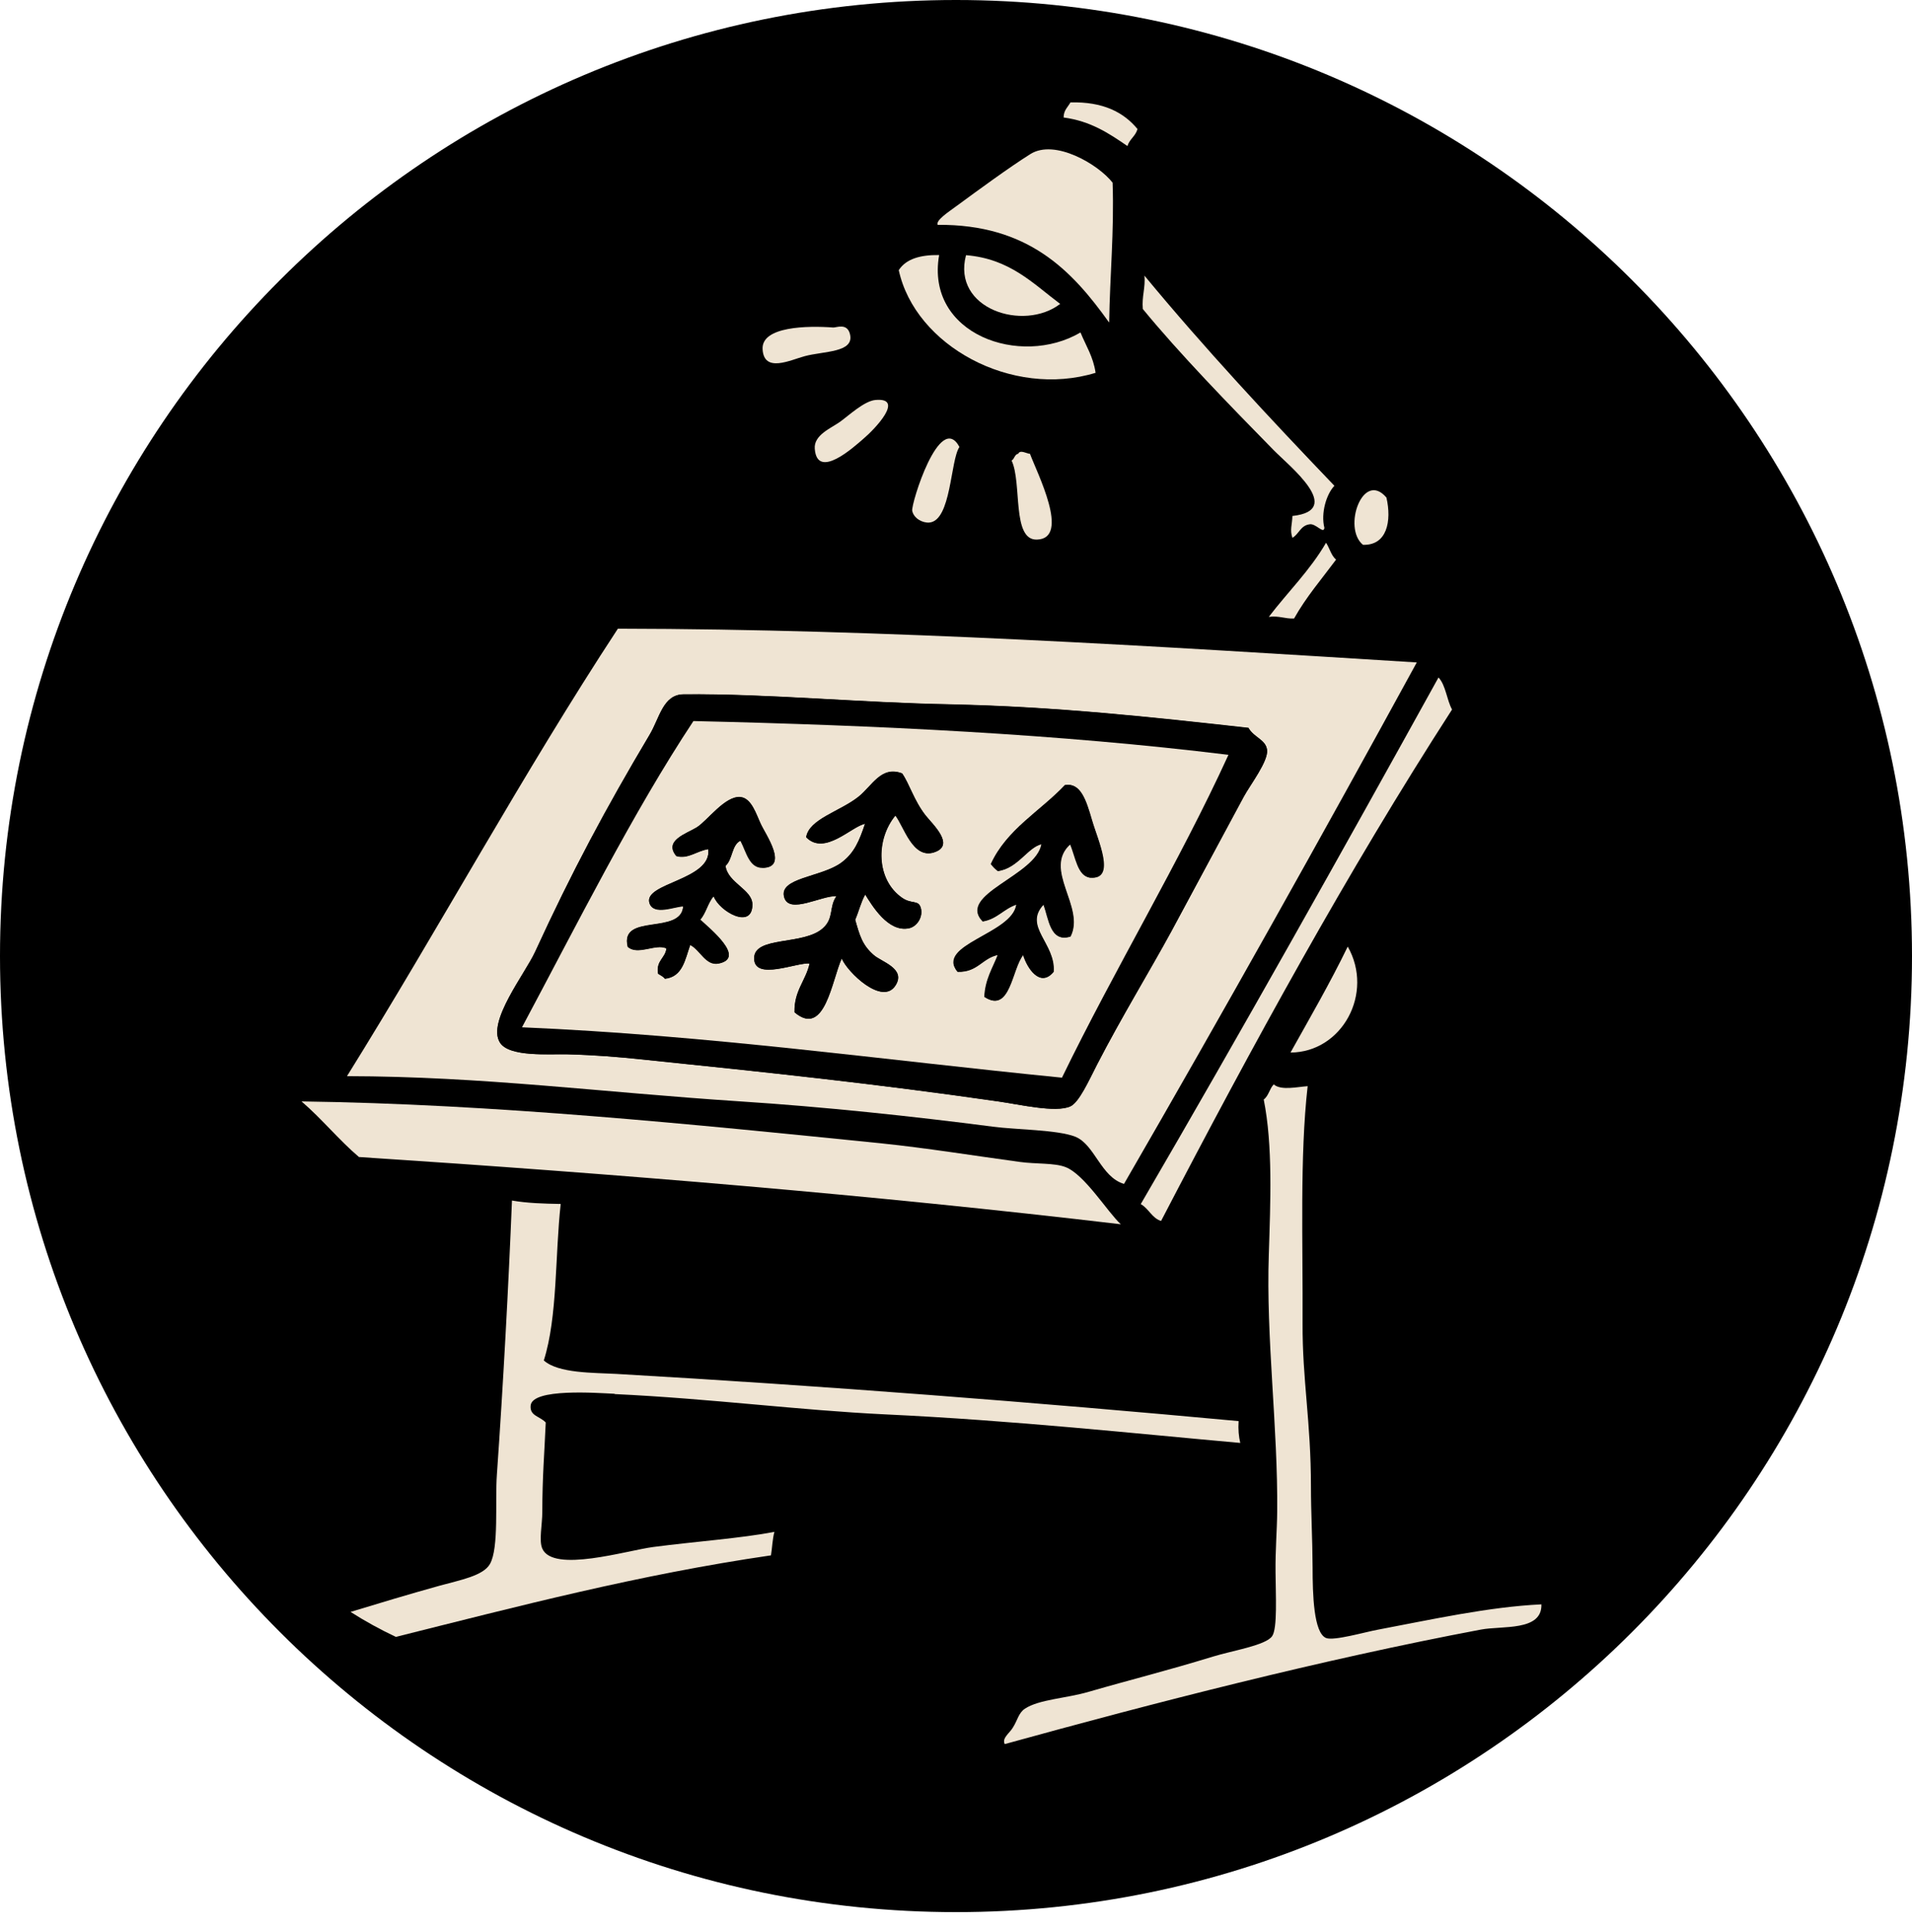
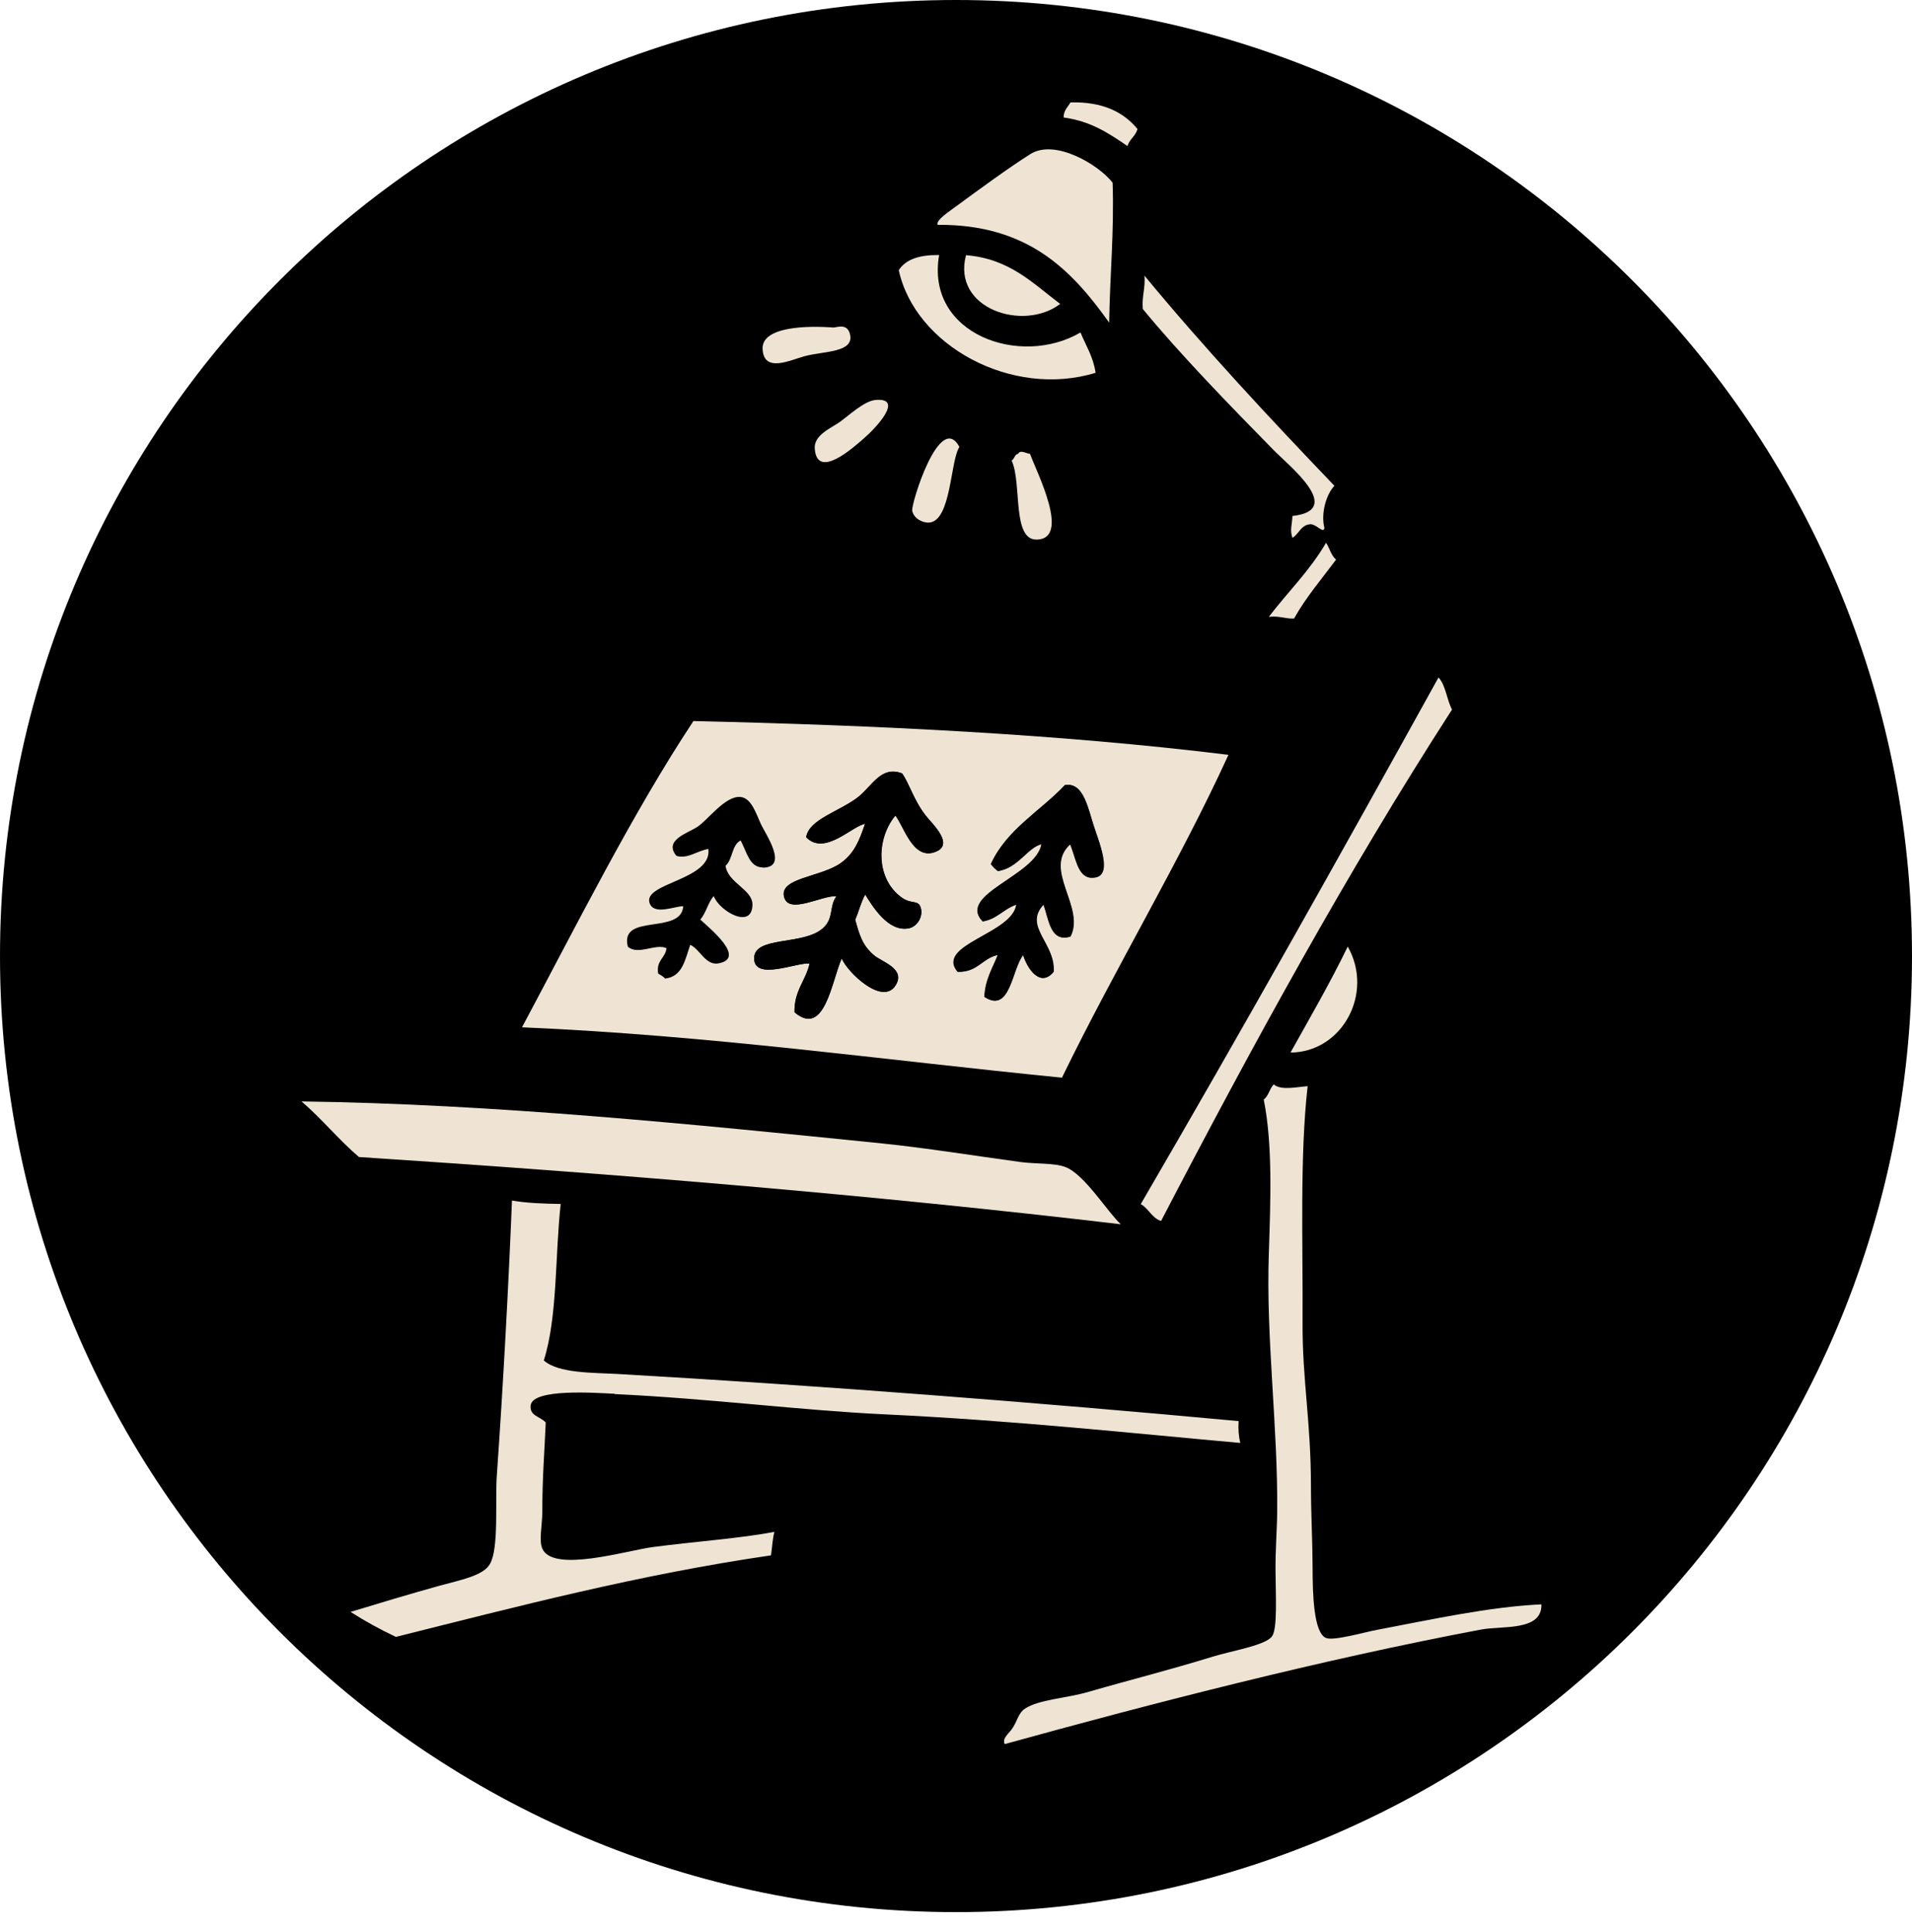
<svg xmlns="http://www.w3.org/2000/svg" id="a" viewBox="0 0 139.3 140.77">
  <defs>
    <clipPath id="b">
      <rect y="0" width="139.3" height="166.52" fill="none" />
    </clipPath>
  </defs>
  <g clip-path="url(#b)">
    <path d="M69.65,139.3c38.47,0,69.65-31.18,69.65-69.65S108.11,0,69.65,0,0,31.18,0,69.65s31.18,69.65,69.65,69.65Z" />
    <path d="M82.87,9.41c-.14.51-.58.73-.73,1.23-1.34-.92-2.68-1.82-4.65-2.08,0-.53.31-.76.5-1.1,2.35-.06,3.87.7,4.9,1.96h-.02Z" fill="#efe4d3" fill-rule="evenodd" />
    <path d="M80.8,23.49c-2.72-3.81-5.91-7.16-12.49-7.11-.14-.33.78-.93,1.35-1.35,1.57-1.15,3.84-2.82,5.4-3.8,1.79-1.14,4.98.76,6,2.08.12,3.59-.2,6.75-.25,10.17h-.02Z" fill="#efe4d3" fill-rule="evenodd" />
    <path d="M68.42,18.59c-1,5.77,5.93,8.2,10.3,5.63.39.96.93,1.76,1.1,2.94-6.11,1.87-13.15-1.98-14.34-7.48.53-.82,1.57-1.12,2.94-1.1v.02Z" fill="#efe4d3" fill-rule="evenodd" />
    <path d="M70.38,18.59c3.2.26,4.88,2.07,6.86,3.55-2.66,2.04-7.9.37-6.86-3.55Z" fill="#efe4d3" fill-rule="evenodd" />
    <path d="M83.37,20.07c4.4,5.32,9.09,10.35,13.85,15.32-.59.61-1,2.01-.73,3.06-.05.5-.64-.36-1.1-.25-.64.09-.76.72-1.23.98-.2-.58-.02-.95,0-1.59,3.84-.42-.23-3.64-1.35-4.78-3.25-3.31-6.92-7.09-9.55-10.3-.08-.95.2-1.51.12-2.46Z" fill="#efe4d3" fill-rule="evenodd" />
    <path d="M60.7,23.86c.22.02,1.03-.37,1.23.5.31,1.34-1.91,1.21-3.31,1.59-1.04.28-2.96,1.24-3.06-.5-.11-1.68,3.28-1.73,5.15-1.59Z" fill="#efe4d3" fill-rule="evenodd" />
    <path d="M63.77,29.14c2.18-.2-.03,2.12-.86,2.82-.68.59-3.38,3.05-3.55.73-.08-1,1.18-1.49,1.84-1.96.65-.47,1.76-1.51,2.57-1.59Z" fill="#efe4d3" fill-rule="evenodd" />
    <path d="M69.9,32.56c-.67.98-.59,5.4-2.21,5.51-.5.03-1.12-.31-1.23-.86-.09-.5,2.01-7.3,3.44-4.65Z" fill="#efe4d3" fill-rule="evenodd" />
    <path d="M74.18,33.06c.14-.33.64,0,.86,0,.48,1.32,2.99,6.19.5,6.25-1.84.05-1.07-4.14-1.84-5.76.22-.11.2-.45.5-.5h-.02Z" fill="#efe4d3" fill-rule="evenodd" />
-     <path d="M101.01,36.25c.39,1.7.05,3.5-1.71,3.44-1.51-1.23,0-5.46,1.71-3.44Z" fill="#efe4d3" fill-rule="evenodd" />
    <path d="M96.61,39.54c.26.39.37.93.73,1.23-1.04,1.4-2.18,2.72-3.06,4.29-.68.03-1.09-.22-1.84-.12,1.37-1.8,3-3.38,4.17-5.4Z" fill="#efe4d3" fill-rule="evenodd" />
-     <path d="M45.01,45.8c19.74.03,39.22,1.28,58.21,2.46-6.99,12.79-14.08,25.45-21.33,37.99-1.7-.51-2.12-2.86-3.55-3.44-1.29-.51-4.36-.51-6-.73-5.86-.76-12.35-1.45-18.39-1.84-10.24-.67-18.73-1.82-28.67-1.84,6.69-10.75,12.82-22.06,19.73-32.59v-.02ZM69.27,51.32c-6.69-.12-13.36-.79-19.48-.73-1.48.02-1.74,1.74-2.46,2.94-3.2,5.38-5.66,9.97-8.34,15.81-.73,1.59-3.52,5.09-2.57,6.61.67,1.09,3.67.82,4.9.86,2.05.05,3.84.2,5.4.37,9.27.95,17.02,1.77,25.98,3.06,1.66.23,4.2.84,5.27.37.64-.28,1.34-1.85,1.96-3.06,1.79-3.47,3.83-6.8,5.4-9.68,1.79-3.31,3.47-6.47,5.27-9.8.47-.87,1.82-2.61,1.71-3.44-.09-.75-.95-.89-1.35-1.59-6.99-.78-14.11-1.57-21.69-1.71l-.02-.02Z" fill="#efe4d3" fill-rule="evenodd" />
-     <path d="M104.81,49.36c.53.58.59,1.62.98,2.33-7.64,11.84-14.53,24.44-21.2,37.26-.68-.22-.89-.9-1.48-1.23,7.37-12.65,14.56-25.47,21.69-38.36h.02Z" fill="#efe4d3" fill-rule="evenodd" />
+     <path d="M104.81,49.36c.53.58.59,1.62.98,2.33-7.64,11.84-14.53,24.44-21.2,37.26-.68-.22-.89-.9-1.48-1.23,7.37-12.65,14.56-25.47,21.69-38.36Z" fill="#efe4d3" fill-rule="evenodd" />
    <path d="M90.96,53.03c.4.7,1.24.84,1.35,1.59.11.82-1.24,2.55-1.71,3.44-1.8,3.33-3.48,6.49-5.27,9.8-1.57,2.89-3.61,6.21-5.4,9.68-.62,1.21-1.32,2.78-1.96,3.06-1.07.47-3.61-.12-5.27-.37-8.96-1.29-16.71-2.1-25.98-3.06-1.56-.16-3.34-.31-5.4-.37-1.23-.03-4.23.23-4.9-.86-.95-1.52,1.85-5.02,2.57-6.61,2.68-5.83,5.13-10.42,8.34-15.81.72-1.2.96-2.92,2.46-2.94,6.13-.06,12.79.61,19.48.73,7.58.16,14.7.93,21.69,1.71l.02.02ZM50.53,52.54c-4.43,6.67-8.48,14.81-12.49,22.31,13.74.59,26.29,2.4,39.34,3.67,3.86-7.95,8.56-15.71,12.13-23.52-12.31-1.49-25.47-2.15-38.97-2.46h-.02Z" fill-rule="evenodd" />
    <path d="M89.5,54.99c-3.58,7.83-8.28,15.59-12.13,23.52-13.05-1.29-25.59-3.08-39.34-3.67,4.01-7.5,8.06-15.62,12.49-22.31,13.5.31,26.66.95,38.97,2.46h.02ZM68.05,62.1c1.6-.51-.12-2.07-.61-2.69-.86-1.09-1.18-2.3-1.71-3.06-1.52-.58-2.19.93-3.19,1.71-1.35,1.07-3.59,1.62-3.8,2.94,1.34,1.38,3.33-.82,4.29-.98-.44,1.26-.78,2.12-1.71,2.82-1.45,1.09-4.64,1.1-4.17,2.57.39,1.2,2.69-.17,3.8-.12-.56.78-.17,1.59-.98,2.33-1.42,1.29-5.04.54-5.02,2.21.02,1.66,3.14.25,4.04.37-.28,1.28-1.14,1.98-1.1,3.55,2.21,1.88,2.72-2.36,3.44-3.92.42,1.01,2.97,3.47,3.92,1.96.78-1.23-1.04-1.71-1.59-2.21-.84-.73-1.03-1.43-1.35-2.57.26-.59.42-1.29.73-1.84.5.79,1.66,2.77,3.19,2.46.58-.12,1.04-.82.86-1.48-.17-.62-.64-.25-1.35-.73-1.9-1.31-1.96-4.22-.5-6.01.64.82,1.26,3.19,2.82,2.69ZM79.45,63.94c1.9.16.53-2.74.12-4.17-.44-1.52-.84-2.75-1.96-2.57-1.8,1.91-4.23,3.2-5.4,5.76.14.19.31.34.5.5,1.45-.19,2.18-1.74,3.19-1.96-.39,2.32-6.18,3.66-4.29,5.63,1.04-.17,1.52-.92,2.46-1.23-.28,2.15-5.91,2.91-4.29,4.9,1.45.05,1.79-1,2.94-1.23-.37.96-.92,1.77-.98,3.06,1.88,1.24,1.99-2.07,2.82-3.06.28.95,1.23,2.43,2.21,1.23.16-2.07-2.24-3.3-.73-4.9.4,1.01.48,2.8,1.96,2.33,1.1-2.16-2.07-4.9,0-6.74.39.9.53,2.38,1.48,2.46l-.02-.02ZM55.55,63.21c1.96,0,.2-2.47-.12-3.19-.33-.7-.67-1.88-1.48-1.96-1.12-.11-2.41,1.73-3.19,2.21-.72.45-2.41.95-1.48,2.08.84.25,1.49-.37,2.33-.5.28,2.26-4.74,2.46-4.29,3.92.3.95,1.87.23,2.46.25-.16,2.12-4.65.47-4.04,2.94.72.67,2.05-.26,2.82.12-.09.73-.76.87-.61,1.84.17.12.37.2.5.37,1.29-.14,1.46-1.4,1.84-2.46.73.34,1.12,1.54,2.08,1.35,2.01-.4-.67-2.55-1.35-3.19.42-.47.56-1.24.98-1.71.42,1.12,2.82,2.47,2.82.61,0-1.1-1.79-1.56-1.96-2.82.53-.45.44-1.52,1.1-1.84.44.81.64,1.96,1.59,1.96h.02Z" fill="#efe4d3" fill-rule="evenodd" />
    <path d="M65.23,59.41c-1.48,1.77-1.4,4.7.5,6,.7.48,1.17.12,1.35.73.19.64-.28,1.35-.86,1.48-1.51.33-2.69-1.65-3.19-2.46-.31.54-.48,1.24-.73,1.84.33,1.14.51,1.84,1.35,2.57.56.5,2.36.98,1.59,2.21-.95,1.51-3.5-.95-3.92-1.96-.72,1.56-1.23,5.8-3.44,3.92-.03-1.59.82-2.29,1.1-3.55-.9-.11-4.03,1.29-4.04-.37-.02-1.66,3.61-.92,5.02-2.21.81-.73.42-1.54.98-2.33-1.1-.05-3.41,1.32-3.8.12-.48-1.48,2.72-1.48,4.17-2.57.93-.7,1.29-1.56,1.71-2.82-.96.16-2.94,2.36-4.29.98.2-1.32,2.44-1.87,3.8-2.94,1-.79,1.66-2.3,3.19-1.71.53.75.87,1.98,1.71,3.06.48.62,2.22,2.19.61,2.69-1.56.5-2.18-1.87-2.82-2.69Z" fill-rule="evenodd" />
    <path d="M77.97,61.48c-2.07,1.85,1.1,4.57,0,6.74-1.48.47-1.57-1.32-1.96-2.33-1.51,1.6.89,2.83.73,4.9-.98,1.2-1.93-.28-2.21-1.23-.84,1-.93,4.31-2.82,3.06.06-1.29.61-2.1.98-3.06-1.17.23-1.49,1.28-2.94,1.23-1.62-1.99,4.01-2.75,4.29-4.9-.92.3-1.4,1.04-2.46,1.23-1.88-1.98,3.9-3.31,4.29-5.63-1.01.22-1.74,1.77-3.19,1.96-.19-.14-.34-.31-.5-.5,1.17-2.55,3.59-3.84,5.4-5.76,1.12-.19,1.52,1.04,1.96,2.57.42,1.43,1.77,4.32-.12,4.17-.93-.08-1.07-1.54-1.48-2.46l.02.02Z" fill-rule="evenodd" />
-     <path d="M53.95,61.25c-.67.31-.58,1.38-1.1,1.84.17,1.26,1.96,1.71,1.96,2.82,0,1.85-2.41.5-2.82-.61-.42.47-.56,1.24-.98,1.71.68.64,3.36,2.78,1.35,3.19-.96.19-1.35-1-2.08-1.35-.37,1.06-.54,2.32-1.84,2.46-.12-.17-.33-.25-.5-.37-.16-.96.53-1.1.61-1.84-.78-.37-2.1.54-2.82-.12-.61-2.47,3.89-.82,4.04-2.94-.59,0-2.16.7-2.46-.25-.45-1.46,4.57-1.66,4.29-3.92-.84.12-1.48.75-2.33.5-.95-1.14.75-1.63,1.48-2.08.78-.48,2.07-2.32,3.19-2.21.81.08,1.15,1.26,1.48,1.96.33.72,2.08,3.19.12,3.19-.96,0-1.17-1.15-1.59-1.96h-.02Z" fill-rule="evenodd" />
    <path d="M98.19,68.96c1.93,3.39-.4,7.7-4.17,7.72,1.42-2.54,2.88-5.06,4.17-7.72Z" fill="#efe4d3" fill-rule="evenodd" />
    <path d="M92.81,79.01c.54.45,1.7.17,2.46.12-.58,5.1-.34,11.42-.37,17.28-.02,4.11.61,7.16.61,11.89,0,1.91.11,3.75.12,5.88,0,1.99.08,4.78.98,5.15.56.23,2.86-.44,3.8-.61,3.87-.73,8.06-1.66,11.89-1.84.06,1.98-2.86,1.54-4.42,1.84-11.61,2.19-23.82,5.34-34.68,8.34-.22-.45.36-.79.61-1.23.33-.53.4-1.04.86-1.35,1.03-.68,3.02-.75,4.65-1.23,3.22-.93,5.54-1.49,9.07-2.57,1.35-.42,3.83-.81,4.29-1.48.4-.56.26-3.02.25-4.65-.02-1.65.11-3.08.12-4.42.06-6.14-.82-12.65-.61-18.75.12-3.81.3-7.92-.37-11.28.36-.26.42-.79.73-1.1h.02Z" fill="#efe4d3" fill-rule="evenodd" />
    <path d="M21.98,80.24c14.02.19,28.47,1.66,42.28,3.06,3.2.33,6.74.9,10.05,1.35,1.17.16,2.5.06,3.31.37,1.4.53,3.08,3.3,4.04,4.17-18.03-2.13-36.64-3.67-55.51-4.9-1.48-1.26-2.69-2.77-4.17-4.04l-.02-.02Z" fill="#efe4d3" fill-rule="evenodd" />
    <path d="M44.77,101.56c7.02.33,13.44,1.18,19.73,1.48,9.37.44,18.23,1.4,25.86,2.08-.11-.47-.16-.98-.12-1.59-14.81-1.37-30.21-2.57-45.35-3.44-1.62-.09-4.22-.03-5.27-.98,1.01-3.19.81-7.61,1.23-11.4-1.24-.02-2.47-.06-3.55-.25-.25,6.18-.64,13.43-1.1,19.98-.14,1.93.16,5.32-.5,6.49-.48.87-2.18,1.18-3.67,1.59-2.3.64-4.42,1.28-6.49,1.91,1.06.68,2.16,1.28,3.3,1.82,8.87-2.22,17.66-4.53,27.33-5.94.09-.56.11-1.21.25-1.71-2.46.47-5.76.7-8.82,1.1-1.93.25-7.3,1.91-8.09.12-.26-.59,0-1.73,0-2.69,0-2.52.16-4.36.25-6.5-.45-.47-1.17-.47-1.1-1.23.11-1.28,4.82-.92,6.13-.86h0Z" fill="#efe4d3" fill-rule="evenodd" />
  </g>
</svg>